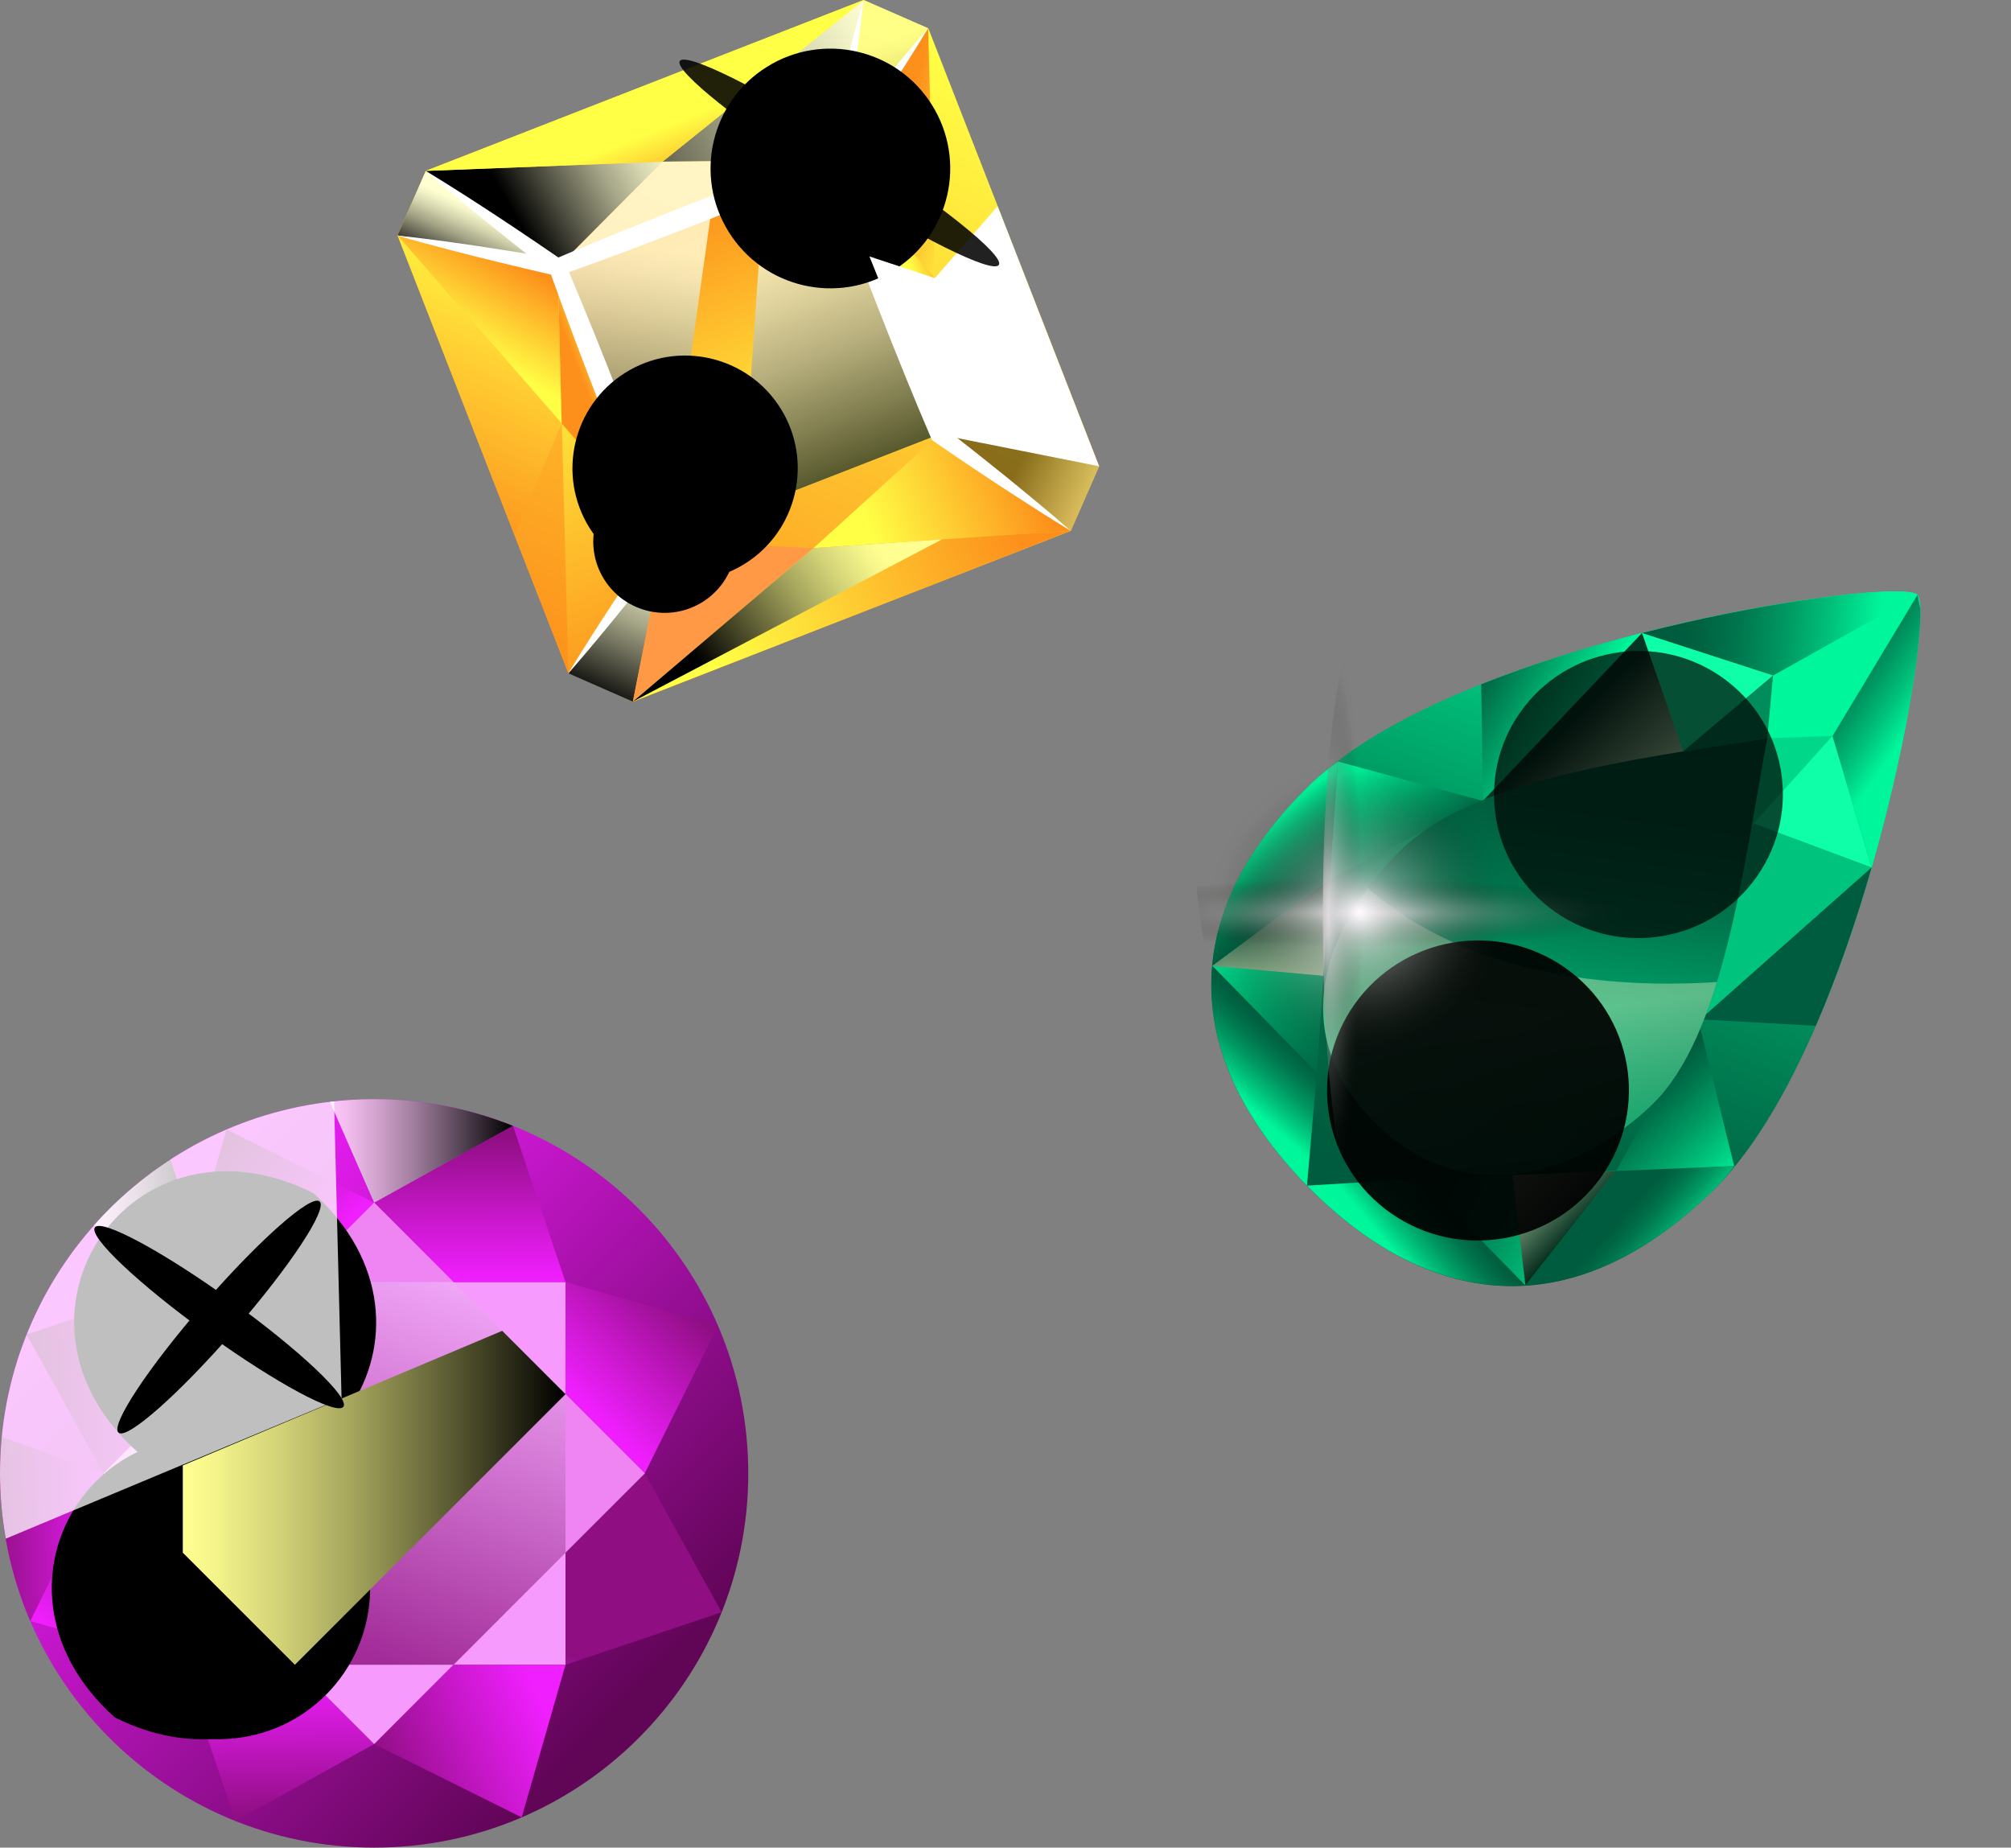
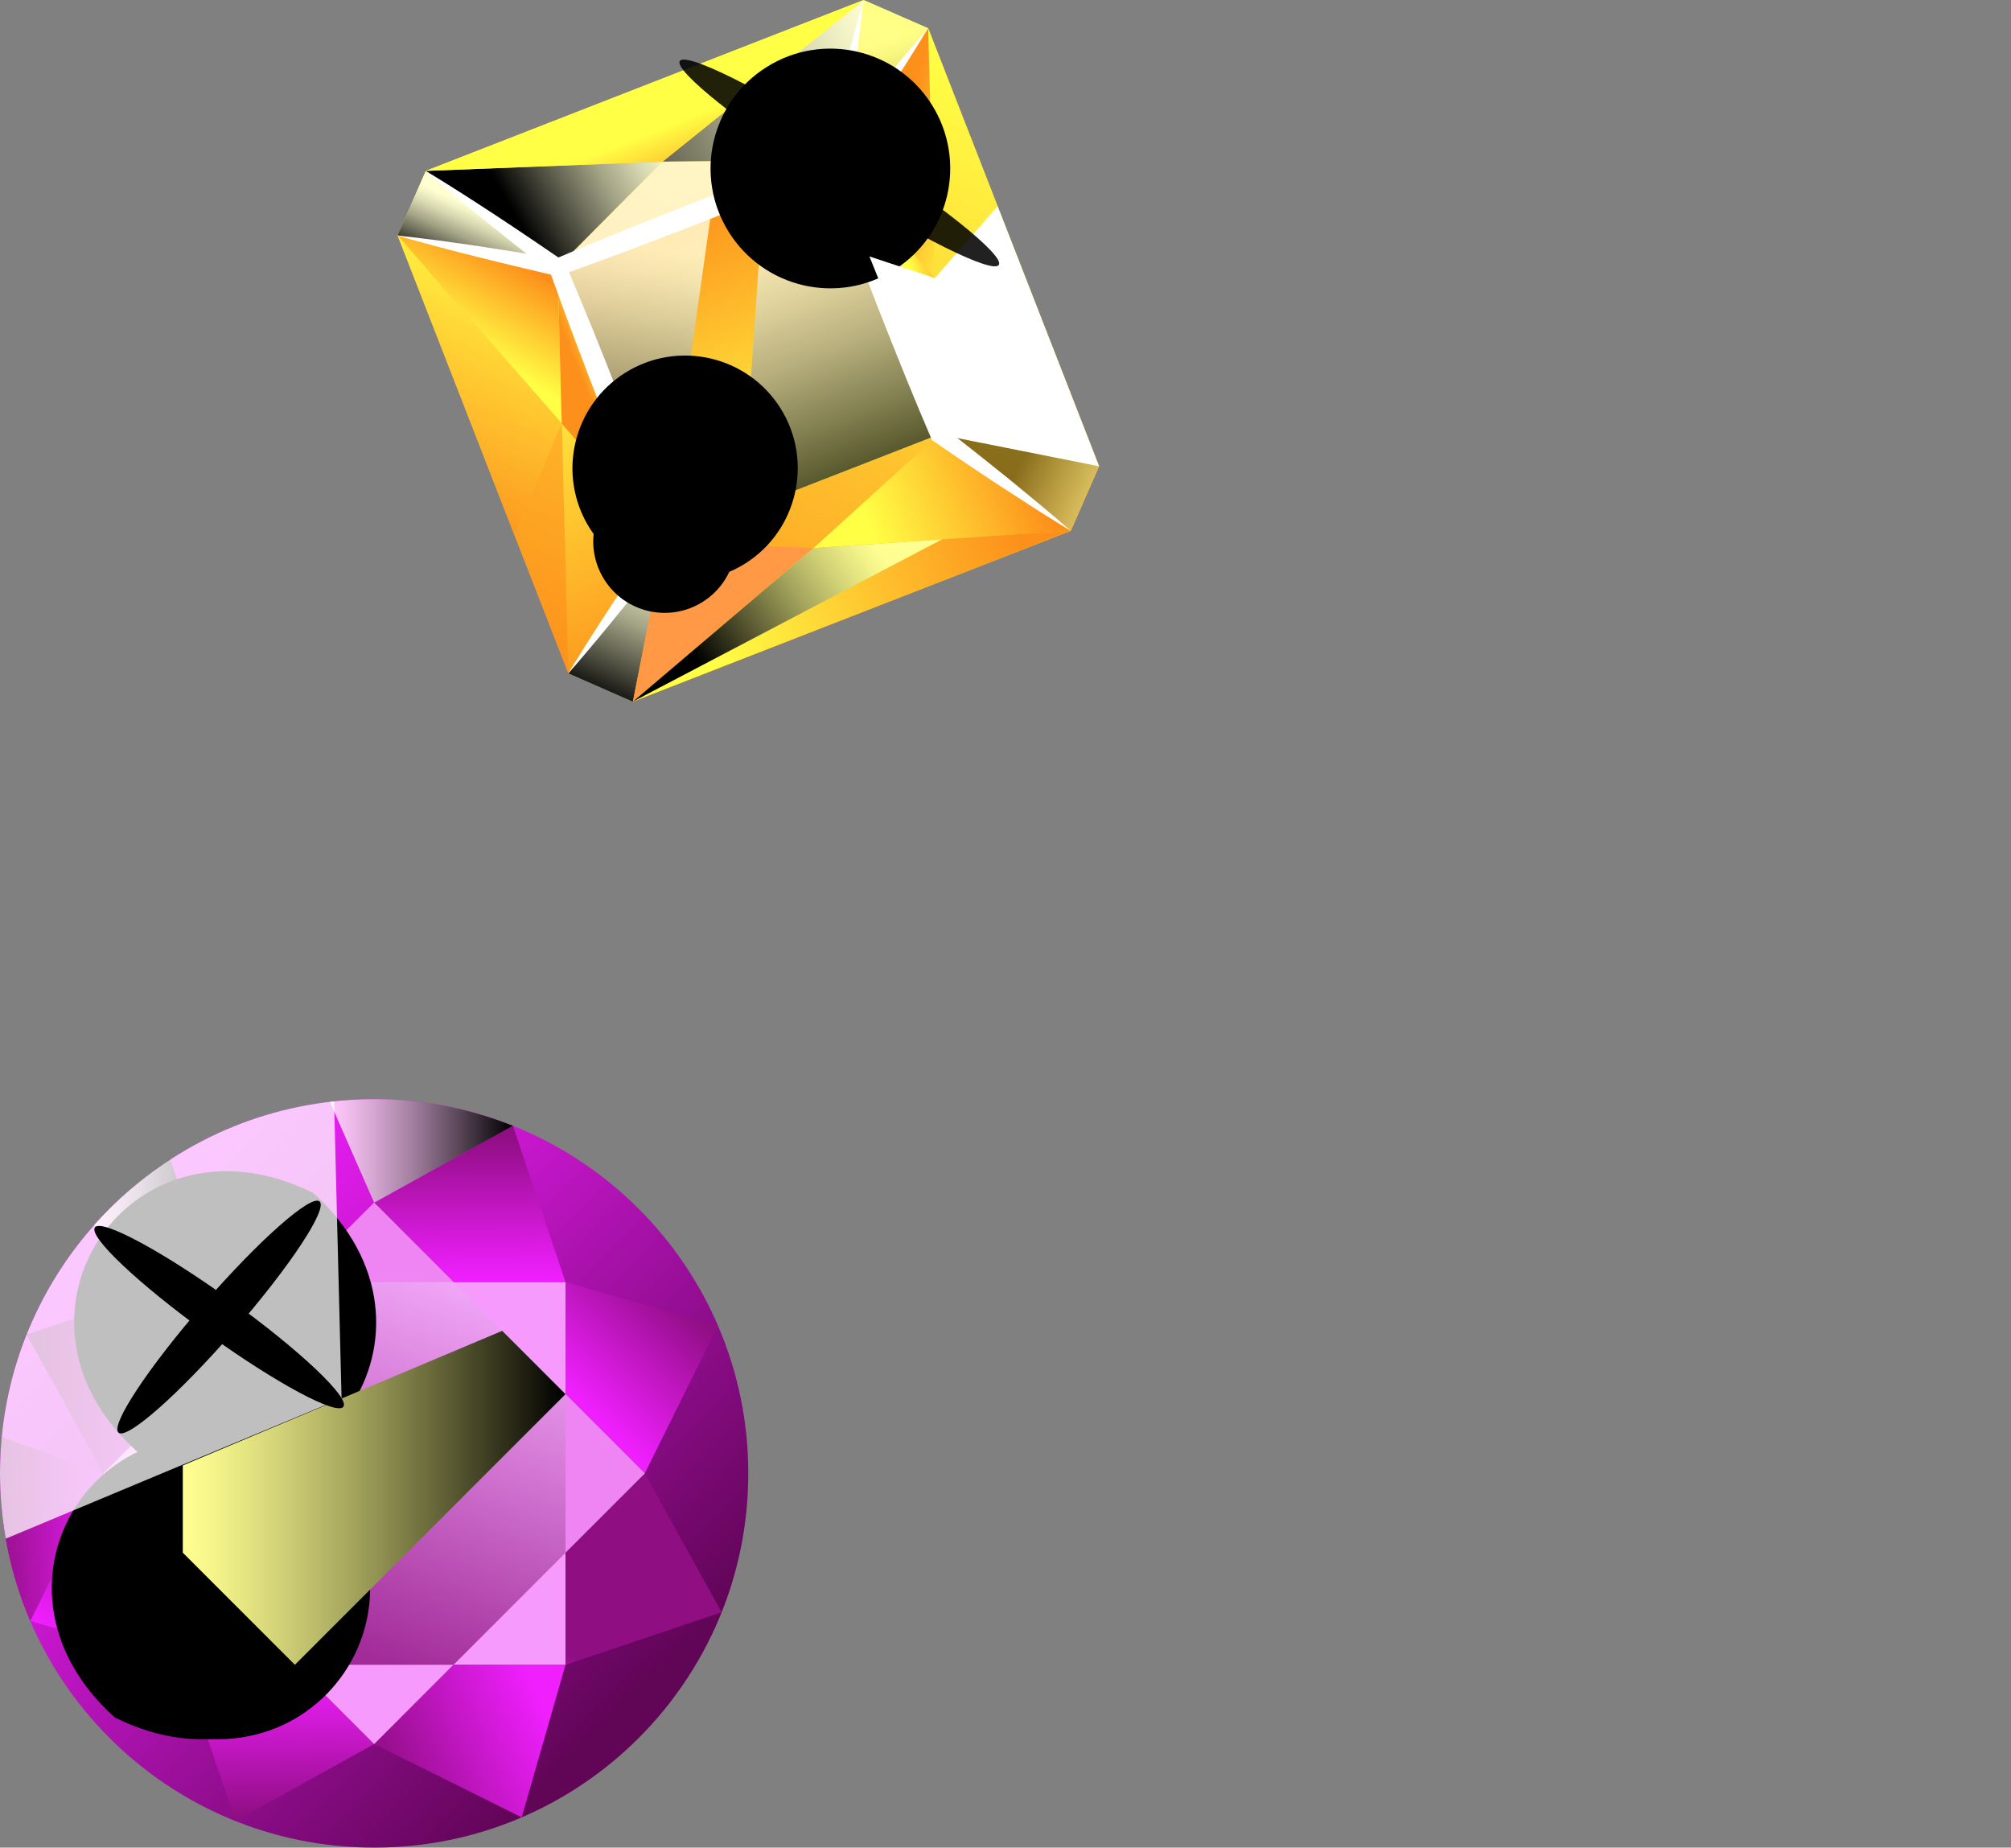
<svg xmlns="http://www.w3.org/2000/svg" width="86" height="79" viewBox="0 0 86 79" fill="none">
  <rect x="0" y="0" width="86" height="79" fill="#808080" stroke="none" />
  <g clip-path="url(#clip0_89_79937)">
    <path d="M27.065 30C27.065 30 24.249 28.641 24.301 28.79L17 10.065L18.21 7.301L36.935 0L39.699 1.21L47.007 19.935L45.796 22.699L27.071 30.006L27.065 30Z" fill="url(#paint0_linear_89_79937)" />
    <path style="mix-blend-mode:screen" d="M24.308 28.79L27.065 30L28.392 23.288L24.308 28.79Z" fill="url(#paint1_linear_89_79937)" />
    <path style="mix-blend-mode:screen" opacity="0.46" d="M36.935 0L35.809 6.757L39.693 1.21L36.935 0Z" fill="url(#paint2_linear_89_79937)" />
    <path style="mix-blend-mode:screen" d="M18.21 7.308L17 10.065L23.848 11.424L18.21 7.308Z" fill="url(#paint3_linear_89_79937)" />
-     <path d="M35.576 6.848L47 19.935L40.152 18.576L35.576 6.848Z" fill="url(#paint4_linear_89_79937)" />
    <path d="M35.576 6.848L39.693 1.21L40.152 18.576L35.576 6.848Z" fill="url(#paint5_linear_89_79937)" />
    <path d="M35.576 6.848L39.977 11.89L40.152 18.576L35.576 6.848Z" fill="url(#paint6_linear_89_79937)" />
    <path style="mix-blend-mode:screen" opacity="0.46" d="M47 19.935L45.79 22.692L40.359 18.569L47 19.935Z" fill="url(#paint7_linear_89_79937)" />
    <path style="mix-blend-mode:screen" d="M36.935 0L35.576 6.848L28.334 6.913L36.935 0Z" fill="url(#paint8_linear_89_79937)" />
    <path style="mix-blend-mode:screen" d="M18.21 7.308L28.333 6.913L23.848 11.424L18.21 7.308Z" fill="url(#paint9_linear_89_79937)" />
    <path d="M36.935 0L18.21 7.307L28.333 6.913L36.935 0Z" fill="url(#paint10_linear_89_79937)" />
    <g style="mix-blend-mode:soft-light" opacity="0.7">
      <path d="M28.334 6.912L35.576 6.848L23.848 11.424L28.334 6.912Z" fill="white" />
    </g>
    <path d="M35.575 6.851L23.847 11.426L28.422 23.154L40.15 18.579L35.575 6.851Z" fill="url(#paint11_linear_89_79937)" />
    <path style="mix-blend-mode:screen" opacity="0.8" d="M23.849 11.424L30.444 8.848L28.425 23.152L23.849 11.424Z" fill="url(#paint12_linear_89_79937)" />
    <path style="mix-blend-mode:screen" opacity="0.8" d="M32.677 7.98L35.577 6.848L40.153 18.576L31.719 21.864L32.677 7.98Z" fill="url(#paint13_linear_89_79937)" />
    <path d="M23.848 11.424L17 10.065L28.424 23.152L23.848 11.424Z" fill="url(#paint14_linear_89_79937)" />
    <path d="M23.848 11.424L24.307 28.79L28.424 23.152L23.848 11.424Z" fill="url(#paint15_linear_89_79937)" />
    <path d="M23.848 11.424L24.022 18.11L28.424 23.152L23.848 11.424Z" fill="url(#paint16_linear_89_79937)" />
    <path style="mix-blend-mode:multiply" opacity="0.64" d="M17 10.065L24.023 18.11L21.997 22.867L17 10.065Z" fill="url(#paint17_linear_89_79937)" />
    <path d="M45.79 22.693L40.152 18.576L34.787 23.437L45.79 22.693Z" fill="url(#paint18_linear_89_79937)" />
    <path d="M27.065 30L34.787 23.437L28.424 23.152L27.065 30Z" fill="url(#paint19_linear_89_79937)" />
    <path d="M45.79 22.692L27.065 30L34.787 23.437L45.79 22.692Z" fill="url(#paint20_linear_89_79937)" />
    <path style="mix-blend-mode:screen" d="M40.288 23.061L34.787 23.437L27.065 30L40.288 23.061Z" fill="url(#paint21_linear_89_79937)" />
    <path d="M28.838 23.223C28.372 21.903 28.107 21.223 27.686 20.065C27.227 18.874 25.88 15.288 24.334 11.637C25.207 11.327 26.068 11.003 26.935 10.686L29.874 9.56C31.764 8.809 33.24 8.233 35.356 7.333C36.566 10.718 38.495 15.663 39.855 18.816C40.761 19.443 41.699 20.078 42.832 20.822C43.809 21.456 44.786 22.091 45.783 22.693C44.91 21.922 44.003 21.184 43.104 20.447C42.23 19.741 41.35 19.042 40.456 18.356C39.298 15.081 37.291 9.948 35.984 6.887C37.816 4.22 39.052 2.272 39.686 1.21C38.159 2.945 36.45 5.139 36.152 5.521C36.23 5.042 36.689 2.291 36.929 0C36.599 1.12 36.314 2.252 36.023 3.379C35.757 4.44 35.505 5.502 35.259 6.57C31.68 7.845 26.735 9.793 23.88 11.01C21.253 9.204 19.272 7.948 18.204 7.307C19.893 8.796 22.133 10.544 22.515 10.848C22.036 10.77 19.285 10.311 16.994 10.071C18.185 10.421 20.444 11.023 23.563 11.741C24.754 15.094 26.689 20.032 28.003 23.12C26.165 25.793 24.935 27.741 24.301 28.796C25.155 27.825 26.728 25.948 28.832 23.23L28.838 23.223Z" fill="white" />
    <path style="mix-blend-mode:screen" d="M38.23 11.547C35.835 13.049 32.67 12.324 31.168 9.923C29.667 7.528 30.392 4.363 32.793 2.861C35.188 1.36 38.353 2.084 39.854 4.486C41.356 6.881 40.631 10.046 38.23 11.547Z" fill="url(#paint22_radial_89_79937)" />
    <path style="mix-blend-mode:screen" d="M30.042 25.741C28.612 26.634 26.728 26.201 25.835 24.77C24.942 23.34 25.375 21.456 26.806 20.563C28.236 19.67 30.12 20.104 31.013 21.534C31.906 22.964 31.473 24.848 30.042 25.741Z" fill="url(#paint23_radial_89_79937)" />
    <path style="mix-blend-mode:screen" d="M31.854 24.104C29.596 25.515 26.625 24.829 25.214 22.577C23.803 20.324 24.489 17.347 26.741 15.936C29 14.525 31.971 15.211 33.382 17.463C34.793 19.716 34.107 22.693 31.854 24.104Z" fill="url(#paint24_radial_89_79937)" />
    <g style="mix-blend-mode:soft-light">
      <path d="M37.181 10.965L39.977 11.89L42.663 8.822L47 19.936L40.256 18.596L37.181 10.965Z" fill="white" />
    </g>
    <path style="mix-blend-mode:screen" opacity="0.87" fill-rule="evenodd" clip-rule="evenodd" d="M42.715 11.327C42.456 11.729 39.194 10.104 35.427 7.696C31.66 5.288 28.812 3.01 29.071 2.609C29.33 2.207 32.592 3.832 36.359 6.24C40.126 8.648 42.974 10.926 42.715 11.327Z" fill="url(#paint25_radial_89_79937)" />
  </g>
  <g clip-path="url(#clip1_89_79937)">
    <path d="M73.187 50.962C66.784 57.166 60.616 55.514 55.892 50.696C51.167 45.872 49.677 39.701 56.081 33.503C62.49 27.298 81.203 24.609 82.005 25.427C82.801 26.239 79.603 44.762 73.194 50.967L73.187 50.962Z" fill="url(#paint26_linear_89_79937)" />
    <path d="M67.529 33.527L82.005 25.427L73.471 39.593L67.529 33.527Z" fill="#00F69B" />
    <path d="M51.838 41.304L56.313 45.87L56.878 37.572L51.838 41.304Z" fill="url(#paint27_linear_89_79937)" />
    <path style="mix-blend-mode:color-dodge" opacity="0.79" d="M51.843 41.298L56.593 41.722L56.878 37.573L51.843 41.298Z" fill="url(#paint28_linear_89_79937)" />
    <path d="M56.877 37.572L57.22 32.561C56.8 32.854 56.418 33.172 56.08 33.497C53.353 36.135 52.071 38.769 51.842 41.291L56.877 37.572Z" fill="url(#paint29_linear_89_79937)" />
    <path d="M51.843 41.297C51.536 44.708 53.174 47.923 55.892 50.697L56.314 45.876L51.85 41.302L51.843 41.297Z" fill="url(#paint30_linear_89_79937)" />
    <path d="M57.22 32.562L63.416 34.246L56.877 37.573L57.22 32.562Z" fill="url(#paint31_linear_89_79937)" />
    <path d="M65.23 54.972L60.754 50.405L69.115 50.066L65.23 54.972Z" fill="url(#paint32_linear_89_79937)" />
    <path style="mix-blend-mode:color-dodge" opacity="0.79" d="M65.234 54.965L69.114 50.066L64.685 50.246L65.234 54.965Z" fill="url(#paint33_linear_89_79937)" />
    <path d="M69.115 50.067L74.168 49.863C73.859 50.273 73.532 50.643 73.194 50.967C70.461 53.605 67.781 54.808 65.235 54.965L69.114 50.061L69.115 50.067Z" fill="url(#paint34_linear_89_79937)" />
    <path d="M65.235 54.965C61.795 55.177 58.604 53.464 55.892 50.695L60.755 50.405L65.235 54.965Z" fill="url(#paint35_linear_89_79937)" />
-     <path d="M74.161 49.858L72.636 43.656L69.115 50.067L74.161 49.858Z" fill="url(#paint36_linear_89_79937)" />
+     <path d="M74.161 49.858L72.636 43.656L69.115 50.067L74.161 49.858" fill="url(#paint36_linear_89_79937)" />
    <path d="M78.362 31.468L80.041 37.087L72.637 43.657L73.161 37.245L78.362 31.468Z" fill="#0FFFA9" />
    <path d="M80.036 37.093L72.637 43.657L73.118 37.766L74.995 35.207L80.041 37.087L80.036 37.093Z" fill="#00C37D" />
    <path d="M82.005 25.427L82.124 26.046C82.17 27.677 81.451 32.199 80.048 37.092L78.369 31.474L82.005 25.427Z" fill="url(#paint37_linear_89_79937)" />
    <path d="M72.711 43.587L80.041 37.087C79.39 39.351 78.588 41.695 77.649 43.862L72.711 43.587Z" fill="url(#paint38_linear_89_79937)" />
    <path d="M75.824 28.878L70.219 27.061L63.416 34.245L69.882 33.893L75.824 28.878Z" fill="#0FFFA9" />
    <path d="M82.005 25.426L81.391 25.295C79.756 25.212 75.183 25.796 70.226 27.066L75.83 28.883L82.005 25.426Z" fill="url(#paint39_linear_89_79937)" />
    <path d="M63.416 34.244L70.219 27.061C67.922 27.648 65.549 28.382 63.344 29.259L63.417 34.25L63.416 34.244Z" fill="url(#paint40_linear_89_79937)" />
    <path style="mix-blend-mode:color-dodge" opacity="0.79" d="M70.22 27.067L63.416 34.245L69.355 33.923L71.979 32.129L70.219 27.061L70.22 27.067Z" fill="url(#paint41_linear_89_79937)" />
    <path d="M75.576 31.569L78.362 31.468L74.922 35.288L75.576 31.569Z" fill="#00D788" />
    <path d="M75.576 31.569L75.824 28.878L71.979 32.129L75.576 31.569Z" fill="#008C5B" />
    <path d="M58.705 47.898C54.81 43.924 56.895 39.26 59.986 36.271C62.993 33.364 69.686 32.478 75.576 31.569C74.507 37.395 73.667 44.307 70.666 47.213C67.581 50.201 62.599 51.872 58.705 47.898Z" fill="url(#paint42_linear_89_79937)" />
    <path style="mix-blend-mode:color-dodge" opacity="0.36" d="M58.705 47.898C62.599 51.872 67.575 50.202 70.666 47.212C71.892 46.028 72.758 44.161 73.422 41.99C68.912 42.281 62.867 41.763 58.49 37.978C56.359 40.868 55.494 44.615 58.705 47.898Z" fill="url(#paint43_linear_89_79937)" />
    <path style="mix-blend-mode:screen" opacity="0.69" d="M75.123 37.491C73.161 40.27 69.312 40.946 66.52 39.001C63.727 37.056 63.053 33.231 65.015 30.453C66.976 27.674 70.825 26.998 73.618 28.943C76.41 30.888 77.084 34.712 75.123 37.491Z" fill="url(#paint44_radial_89_79937)" />
    <path style="mix-blend-mode:screen" opacity="0.92" d="M68.49 50.304C66.438 53.208 62.413 53.914 59.496 51.885C56.579 49.85 55.875 45.851 57.921 42.949C59.974 40.045 63.998 39.339 66.915 41.368C69.833 43.403 70.536 47.402 68.49 50.304Z" fill="url(#paint45_radial_89_79937)" />
    <path style="mix-blend-mode:screen" d="M70.291 39.152C70.291 40.018 64.852 40.729 58.145 40.729C51.439 40.729 45.999 40.028 45.999 39.152C45.999 38.276 51.439 37.575 58.145 37.575C64.852 37.575 70.291 38.276 70.291 39.152Z" fill="url(#paint46_radial_89_79937)" />
    <path style="mix-blend-mode:screen" d="M58.145 27C59.011 27 59.722 32.442 59.722 39.152C59.722 45.861 59.021 51.303 58.145 51.303C57.27 51.303 56.569 45.861 56.569 39.152C56.569 32.442 57.27 27 58.145 27Z" fill="url(#paint47_radial_89_79937)" />
    <path style="mix-blend-mode:screen" d="M64.615 39.008C64.615 42.584 61.72 45.48 58.145 45.48C54.571 45.48 51.676 42.584 51.676 39.008C51.676 35.431 54.571 32.535 58.145 32.535C61.72 32.535 64.615 35.431 64.615 39.008Z" fill="url(#paint48_radial_89_79937)" />
  </g>
  <g clip-path="url(#clip2_89_79937)">
    <path d="M16 79C24.837 79 32 71.837 32 63C32 54.163 24.837 47 16 47C7.163 47 0 54.163 0 63C0 71.837 7.163 79 16 79Z" fill="url(#paint49_linear_89_79937)" />
    <path d="M24.187 54.817H7.817V71.187H24.187V54.817Z" fill="#F79AFD" />
    <path d="M16.004 51.425L4.429 63L16.004 74.575L27.579 63L16.004 51.425Z" fill="url(#paint50_linear_89_79937)" />
-     <path d="M7.817 54.817L9.686 48.294L16 51.424L12.611 54.817H7.817Z" fill="url(#paint51_linear_89_79937)" />
    <path d="M4.424 63L1.138 57.064L7.817 54.817V59.611L4.424 63Z" fill="url(#paint52_linear_89_79937)" />
    <path d="M7.817 71.183L1.294 69.31L4.424 63L7.817 66.389V71.183Z" fill="url(#paint53_linear_89_79937)" />
    <path d="M16 74.572L10.064 77.862L7.817 71.183H12.611L16 74.572Z" fill="url(#paint54_linear_89_79937)" />
    <path d="M24.183 71.183L22.31 77.706L16 74.572L19.389 71.183H24.183Z" fill="url(#paint55_linear_89_79937)" />
    <path d="M27.572 63L30.862 68.936L24.183 71.183V66.389L27.572 63Z" fill="url(#paint56_linear_89_79937)" />
    <path d="M24.183 54.817L30.706 56.686L27.572 63L24.183 59.611V54.817Z" fill="url(#paint57_linear_89_79937)" />
    <path d="M16 51.424L21.936 48.138L24.183 54.817H19.389L16 51.424Z" fill="url(#paint58_linear_89_79937)" />
    <path d="M12.611 54.817L16 51.424L19.389 54.817H12.611Z" fill="#EE85F2" />
    <path d="M24.183 59.61V66.388L27.572 62.999L24.183 59.61Z" fill="#EE85F2" />
    <path d="M7.817 59.61V66.388L4.424 62.999L7.817 59.61Z" fill="#F79AFD" />
    <path d="M12.611 71.183L16 74.572L19.389 71.183H12.611Z" fill="#F79AFD" />
    <path style="mix-blend-mode:screen" d="M16 51.424L21.932 48.138C20.096 47.407 18.095 46.996 16 46.996C15.359 46.996 14.727 47.037 14.106 47.111L16 51.42V51.424Z" fill="url(#paint59_linear_89_79937)" />
    <path style="mix-blend-mode:screen" d="M4.03 52.386L7.813 54.813L8.376 52.854L7.283 49.58C6.076 50.365 4.979 51.309 4.026 52.382L4.03 52.386Z" fill="url(#paint60_linear_89_79937)" />
    <path style="mix-blend-mode:multiply" opacity="0.78" d="M1.294 69.31L4.424 62.996L0.078 61.443C0.029 61.957 0 62.474 0 63C0 65.243 0.464 67.375 1.294 69.314V69.31Z" fill="url(#paint61_linear_89_79937)" />
    <path style="mix-blend-mode:screen" d="M13.396 51.013C19.853 56.822 13.634 65.949 5.862 62.067C-0.595 56.255 5.624 47.127 13.396 51.013Z" fill="url(#paint62_radial_89_79937)" />
    <path style="mix-blend-mode:screen" d="M13.137 62.379C19.595 68.188 13.375 77.315 5.603 73.433C-0.854 67.625 5.365 58.493 13.137 62.379Z" fill="url(#paint63_radial_89_79937)" />
    <path style="mix-blend-mode:screen" d="M12.439 62.379C18.896 68.188 12.677 77.315 4.905 73.433C-1.553 67.625 4.667 58.493 12.439 62.379Z" fill="url(#paint64_radial_89_79937)" />
    <path style="mix-blend-mode:screen" d="M7.817 62.659V66.389L12.611 71.183L24.183 59.611L21.476 56.904L7.817 62.659Z" fill="url(#paint65_linear_89_79937)" />
    <g style="mix-blend-mode:soft-light" opacity="0.75">
      <path d="M14.287 47.091C6.256 47.945 0 54.744 0 63C0 63.953 0.086 64.882 0.246 65.79L14.607 59.788L14.287 47.091Z" fill="white" />
    </g>
    <path style="mix-blend-mode:screen" fill-rule="evenodd" clip-rule="evenodd" d="M4.054 52.484C4.334 52.094 6.942 53.495 9.879 55.61C12.812 57.726 14.965 59.759 14.685 60.149C14.406 60.54 11.798 59.139 8.865 57.023C5.932 54.908 3.779 52.874 4.059 52.484H4.054Z" fill="url(#paint66_radial_89_79937)" />
    <path style="mix-blend-mode:screen" fill-rule="evenodd" clip-rule="evenodd" d="M5.069 61.258C4.708 60.942 6.339 58.473 8.713 55.745C11.087 53.014 13.305 51.058 13.667 51.371C14.028 51.687 12.398 54.156 10.023 56.883C7.649 59.615 5.431 61.57 5.069 61.258Z" fill="url(#paint67_radial_89_79937)" />
  </g>
  <defs>
    <linearGradient id="paint0_linear_89_79937" x1="40.164" y1="2.118" x2="27.317" y2="30.832" gradientUnits="userSpaceOnUse">
      <stop stop-color="#FFFF45" />
      <stop offset="0.99" stop-color="#FD901B" />
    </linearGradient>
    <linearGradient id="paint1_linear_89_79937" x1="30.174" y1="24.729" x2="27.442" y2="30.832" gradientUnits="userSpaceOnUse">
      <stop stop-color="#FFFFD2" />
      <stop offset="0.09" stop-color="#F3F3C8" />
      <stop offset="0.24" stop-color="#D5D5AF" />
      <stop offset="0.45" stop-color="#A3A386" />
      <stop offset="0.69" stop-color="#5E5E4E" />
      <stop offset="0.97" stop-color="#080807" />
      <stop offset="1" />
    </linearGradient>
    <linearGradient id="paint2_linear_89_79937" x1="38.055" y1="1.663" x2="40.197" y2="7.15" gradientUnits="userSpaceOnUse">
      <stop stop-color="#FFFFD2" />
      <stop offset="0.09" stop-color="#F3F3C8" />
      <stop offset="0.24" stop-color="#D5D5AF" />
      <stop offset="0.45" stop-color="#A3A386" />
      <stop offset="0.69" stop-color="#5E5E4E" />
      <stop offset="0.97" stop-color="#080807" />
      <stop offset="1" />
    </linearGradient>
    <linearGradient id="paint3_linear_89_79937" x1="23.09" y1="10.123" x2="21.858" y2="12.876" gradientUnits="userSpaceOnUse">
      <stop stop-color="#FFFFD2" />
      <stop offset="0.09" stop-color="#F3F3C8" />
      <stop offset="0.24" stop-color="#D5D5AF" />
      <stop offset="0.45" stop-color="#A3A386" />
      <stop offset="0.69" stop-color="#5E5E4E" />
      <stop offset="0.97" stop-color="#080807" />
      <stop offset="1" />
    </linearGradient>
    <linearGradient id="paint4_linear_89_79937" x1="40.082" y1="7.194" x2="46.024" y2="22.419" gradientUnits="userSpaceOnUse">
      <stop stop-color="#FFFF45" />
      <stop offset="0.99" stop-color="#FD901B" />
    </linearGradient>
    <linearGradient id="paint5_linear_89_79937" x1="37.212" y1="9.933" x2="41.252" y2="11.171" gradientUnits="userSpaceOnUse">
      <stop stop-color="#FD901B" />
      <stop offset="1" stop-color="#FFFF45" />
    </linearGradient>
    <linearGradient id="paint6_linear_89_79937" x1="39.921" y1="14.011" x2="41.411" y2="13.429" gradientUnits="userSpaceOnUse">
      <stop stop-color="#FFFF45" />
      <stop offset="0.99" stop-color="#FD901B" />
    </linearGradient>
    <linearGradient id="paint7_linear_89_79937" x1="48.211" y1="22.753" x2="43.347" y2="20.33" gradientUnits="userSpaceOnUse">
      <stop stop-color="#FFFFD2" />
      <stop offset="0.09" stop-color="#F3F3C8" />
      <stop offset="0.24" stop-color="#D5D5AF" />
      <stop offset="0.45" stop-color="#A3A386" />
      <stop offset="0.69" stop-color="#5E5E4E" />
      <stop offset="0.97" stop-color="#080807" />
      <stop offset="1" />
    </linearGradient>
    <linearGradient id="paint8_linear_89_79937" x1="39.205" y1="4.271" x2="24.326" y2="11.384" gradientUnits="userSpaceOnUse">
      <stop stop-color="#FFFFD2" />
      <stop offset="0.09" stop-color="#F3F3C8" />
      <stop offset="0.24" stop-color="#D5D5AF" />
      <stop offset="0.45" stop-color="#A3A386" />
      <stop offset="0.69" stop-color="#5E5E4E" />
      <stop offset="0.97" stop-color="#080807" />
      <stop offset="1" />
    </linearGradient>
    <linearGradient id="paint9_linear_89_79937" x1="29.297" y1="7.083" x2="22.878" y2="10.735" gradientUnits="userSpaceOnUse">
      <stop stop-color="#FFFFD2" />
      <stop offset="0.09" stop-color="#F3F3C8" />
      <stop offset="0.24" stop-color="#D5D5AF" />
      <stop offset="0.45" stop-color="#A3A386" />
      <stop offset="0.69" stop-color="#5E5E4E" />
      <stop offset="0.97" stop-color="#080807" />
      <stop offset="1" />
    </linearGradient>
    <linearGradient id="paint10_linear_89_79937" x1="29.336" y1="5.066" x2="30.541" y2="8.153" gradientUnits="userSpaceOnUse">
      <stop stop-color="#FFFF45" />
      <stop offset="0.99" stop-color="#FD901B" />
    </linearGradient>
    <linearGradient id="paint11_linear_89_79937" x1="29.5" y1="8.748" x2="34.094" y2="20.525" gradientUnits="userSpaceOnUse">
      <stop stop-color="#FD901B" />
      <stop offset="1" stop-color="#FFFF45" />
    </linearGradient>
    <linearGradient id="paint12_linear_89_79937" x1="29.004" y1="10.782" x2="27.58" y2="22.336" gradientUnits="userSpaceOnUse">
      <stop stop-color="#FFFFDC" />
      <stop offset="0.09" stop-color="#F3F3D2" />
      <stop offset="0.24" stop-color="#D5D5B7" />
      <stop offset="0.45" stop-color="#A3A38D" />
      <stop offset="0.69" stop-color="#5E5E51" />
      <stop offset="0.97" stop-color="#080807" />
      <stop offset="1" />
    </linearGradient>
    <linearGradient id="paint13_linear_89_79937" x1="33.125" y1="9.91" x2="37.702" y2="21.637" gradientUnits="userSpaceOnUse">
      <stop stop-color="#FFFFDC" />
      <stop offset="0.09" stop-color="#F3F3D2" />
      <stop offset="0.24" stop-color="#D5D5B7" />
      <stop offset="0.45" stop-color="#A3A38D" />
      <stop offset="0.69" stop-color="#5E5E51" />
      <stop offset="0.97" stop-color="#080807" />
      <stop offset="1" />
    </linearGradient>
    <linearGradient id="paint14_linear_89_79937" x1="26.821" y1="13.945" x2="24.689" y2="17.598" gradientUnits="userSpaceOnUse">
      <stop stop-color="#FD901B" />
      <stop offset="1" stop-color="#FFFF45" />
    </linearGradient>
    <linearGradient id="paint15_linear_89_79937" x1="22.853" y1="13.875" x2="28.798" y2="29.105" gradientUnits="userSpaceOnUse">
      <stop stop-color="#FFFF45" />
      <stop offset="0.99" stop-color="#FD901B" />
    </linearGradient>
    <linearGradient id="paint16_linear_89_79937" x1="27.591" y1="18.786" x2="26.102" y2="19.367" gradientUnits="userSpaceOnUse">
      <stop stop-color="#FFFF45" />
      <stop offset="0.99" stop-color="#FD901B" />
    </linearGradient>
    <linearGradient id="paint17_linear_89_79937" x1="23.22" y1="13.498" x2="19.284" y2="22.301" gradientUnits="userSpaceOnUse">
      <stop stop-color="#FFFF45" />
      <stop offset="0.99" stop-color="#FD901B" />
    </linearGradient>
    <linearGradient id="paint18_linear_89_79937" x1="37.995" y1="24.688" x2="44.905" y2="21.991" gradientUnits="userSpaceOnUse">
      <stop stop-color="#FFFF45" />
      <stop offset="0.99" stop-color="#FD901B" />
    </linearGradient>
    <linearGradient id="paint19_linear_89_79937" x1="27.018" y1="13.722" x2="25.688" y2="10.315" gradientUnits="userSpaceOnUse">
      <stop stop-color="#FF9945" />
      <stop offset="0.99" stop-color="#FD901B" />
    </linearGradient>
    <linearGradient id="paint20_linear_89_79937" x1="30.768" y1="28.884" x2="43.972" y2="23.731" gradientUnits="userSpaceOnUse">
      <stop stop-color="#FFFF45" />
      <stop offset="0.99" stop-color="#FD901B" />
    </linearGradient>
    <linearGradient id="paint21_linear_89_79937" x1="38.746" y1="25.044" x2="31.219" y2="30.254" gradientUnits="userSpaceOnUse">
      <stop stop-color="#FFFF91" />
      <stop offset="0.09" stop-color="#F3F38A" />
      <stop offset="0.24" stop-color="#D5D579" />
      <stop offset="0.45" stop-color="#A3A35C" />
      <stop offset="0.69" stop-color="#5E5E35" />
      <stop offset="0.97" stop-color="#080804" />
      <stop offset="1" />
    </linearGradient>
    <radialGradient id="paint22_radial_89_79937" cx="0" cy="0" r="1" gradientUnits="userSpaceOnUse" gradientTransform="translate(-82.794 139.167) rotate(57.95) scale(5.159)">
      <stop offset="0.01" stop-color="white" />
      <stop offset="0.14" stop-color="#D8D8D8" />
      <stop offset="0.46" stop-color="#7C7C7C" />
      <stop offset="0.72" stop-color="#393939" />
      <stop offset="0.9" stop-color="#0F0F0F" />
      <stop offset="1" />
    </radialGradient>
    <radialGradient id="paint23_radial_89_79937" cx="0" cy="0" r="1" gradientUnits="userSpaceOnUse" gradientTransform="translate(-89.927 155.216) rotate(57.95) scale(3.074)">
      <stop offset="0.01" stop-color="white" />
      <stop offset="0.14" stop-color="#D8D8D8" />
      <stop offset="0.46" stop-color="#7C7C7C" />
      <stop offset="0.72" stop-color="#393939" />
      <stop offset="0.9" stop-color="#0F0F0F" />
      <stop offset="1" />
    </radialGradient>
    <radialGradient id="paint24_radial_89_79937" cx="0" cy="0" r="1" gradientUnits="userSpaceOnUse" gradientTransform="translate(-89.046 152.062) rotate(57.95) scale(4.848)">
      <stop offset="0.01" stop-color="#FFFFA6" />
      <stop offset="0.14" stop-color="#D8D88C" />
      <stop offset="0.46" stop-color="#7C7C51" />
      <stop offset="0.72" stop-color="#393925" />
      <stop offset="0.9" stop-color="#0F0F0A" />
      <stop offset="1" />
    </radialGradient>
    <radialGradient id="paint25_radial_89_79937" cx="0" cy="0" r="1" gradientUnits="userSpaceOnUse" gradientTransform="translate(-207.027 378.021) rotate(32.58) scale(8.093 0.881)">
      <stop stop-color="#F6FF9E" />
      <stop offset="1" />
    </radialGradient>
    <linearGradient id="paint26_linear_89_79937" x1="72.39" y1="24.7" x2="61.817" y2="51.52" gradientUnits="userSpaceOnUse">
      <stop stop-color="#00F69B" />
      <stop offset="0.22" stop-color="#00C67E" />
      <stop offset="0.47" stop-color="#009862" />
      <stop offset="0.69" stop-color="#00774E" />
      <stop offset="0.88" stop-color="#006342" />
      <stop offset="1" stop-color="#005C3E" />
    </linearGradient>
    <linearGradient id="paint27_linear_89_79937" x1="58.328" y1="46.614" x2="54.418" y2="38.417" gradientUnits="userSpaceOnUse">
      <stop stop-color="#005C3E" />
      <stop offset="0.12" stop-color="#006342" />
      <stop offset="0.31" stop-color="#00774E" />
      <stop offset="0.53" stop-color="#009862" />
      <stop offset="0.78" stop-color="#00C67E" />
      <stop offset="1" stop-color="#00F69B" />
    </linearGradient>
    <linearGradient id="paint28_linear_89_79937" x1="54.575" y1="38.151" x2="55.831" y2="42.86" gradientUnits="userSpaceOnUse">
      <stop />
      <stop offset="0.21" stop-color="#3A3A30" />
      <stop offset="0.6" stop-color="#A3A386" />
      <stop offset="0.87" stop-color="#E5E5BC" />
      <stop offset="1" stop-color="#FFFFD2" />
    </linearGradient>
    <linearGradient id="paint29_linear_89_79937" x1="55.87" y1="38.004" x2="53.856" y2="35.551" gradientUnits="userSpaceOnUse">
      <stop stop-color="#005C3E" />
      <stop offset="0.12" stop-color="#006342" />
      <stop offset="0.31" stop-color="#00774E" />
      <stop offset="0.53" stop-color="#009862" />
      <stop offset="0.78" stop-color="#00C67E" />
      <stop offset="1" stop-color="#00F69B" />
    </linearGradient>
    <linearGradient id="paint30_linear_89_79937" x1="55.668" y1="44.851" x2="53.472" y2="47.366" gradientUnits="userSpaceOnUse">
      <stop stop-color="#005C3E" />
      <stop offset="0.12" stop-color="#006342" />
      <stop offset="0.31" stop-color="#00774E" />
      <stop offset="0.53" stop-color="#009862" />
      <stop offset="0.78" stop-color="#00C67E" />
      <stop offset="1" stop-color="#00F69B" />
    </linearGradient>
    <linearGradient id="paint31_linear_89_79937" x1="57.65" y1="32.938" x2="61.489" y2="36.906" gradientUnits="userSpaceOnUse">
      <stop stop-color="#00F69B" />
      <stop offset="0.03" stop-color="#00F097" />
      <stop offset="0.5" stop-color="#00A167" />
      <stop offset="0.84" stop-color="#006F49" />
      <stop offset="1" stop-color="#005C3E" />
    </linearGradient>
    <linearGradient id="paint32_linear_89_79937" x1="60.869" y1="49.188" x2="68.965" y2="53.367" gradientUnits="userSpaceOnUse">
      <stop stop-color="#005C3E" />
      <stop offset="0.12" stop-color="#006342" />
      <stop offset="0.31" stop-color="#00774E" />
      <stop offset="0.53" stop-color="#009862" />
      <stop offset="0.78" stop-color="#00C67E" />
      <stop offset="1" stop-color="#00F69B" />
    </linearGradient>
    <linearGradient id="paint33_linear_89_79937" x1="64.254" y1="49.424" x2="67.578" y2="52.563" gradientUnits="userSpaceOnUse">
      <stop stop-color="#FFFFD2" />
      <stop offset="0.09" stop-color="#F3F3C8" />
      <stop offset="0.24" stop-color="#D5D5AF" />
      <stop offset="0.45" stop-color="#A3A386" />
      <stop offset="0.69" stop-color="#5E5E4E" />
      <stop offset="0.97" stop-color="#080807" />
      <stop offset="1" />
    </linearGradient>
    <linearGradient id="paint34_linear_89_79937" x1="69.463" y1="51.853" x2="71.85" y2="53.948" gradientUnits="userSpaceOnUse">
      <stop stop-color="#005C3E" />
      <stop offset="0.12" stop-color="#006342" />
      <stop offset="0.31" stop-color="#00774E" />
      <stop offset="0.53" stop-color="#009862" />
      <stop offset="0.78" stop-color="#00C67E" />
      <stop offset="1" stop-color="#00F69B" />
    </linearGradient>
    <linearGradient id="paint35_linear_89_79937" x1="62.567" y1="51.875" x2="60.005" y2="54.02" gradientUnits="userSpaceOnUse">
      <stop stop-color="#005C3E" />
      <stop offset="0.12" stop-color="#006342" />
      <stop offset="0.31" stop-color="#00774E" />
      <stop offset="0.53" stop-color="#009862" />
      <stop offset="0.78" stop-color="#00C67E" />
      <stop offset="1" stop-color="#00F69B" />
    </linearGradient>
    <linearGradient id="paint36_linear_89_79937" x1="74.607" y1="50.221" x2="70.767" y2="46.253" gradientUnits="userSpaceOnUse">
      <stop stop-color="#00F69B" />
      <stop offset="0.03" stop-color="#00F097" />
      <stop offset="0.5" stop-color="#00A167" />
      <stop offset="0.84" stop-color="#006F49" />
      <stop offset="1" stop-color="#005C3E" />
    </linearGradient>
    <linearGradient id="paint37_linear_89_79937" x1="81.521" y1="31.363" x2="77.383" y2="28.503" gradientUnits="userSpaceOnUse">
      <stop stop-color="#00F69B" />
      <stop offset="0.22" stop-color="#00C67E" />
      <stop offset="0.47" stop-color="#009862" />
      <stop offset="0.69" stop-color="#00774E" />
      <stop offset="0.88" stop-color="#006342" />
      <stop offset="1" stop-color="#005C3E" />
    </linearGradient>
    <linearGradient id="paint38_linear_89_79937" x1="63.252" y1="28.951" x2="67.38" y2="32.471" gradientUnits="userSpaceOnUse">
      <stop stop-color="#00F69B" />
      <stop offset="0.03" stop-color="#00F097" />
      <stop offset="0.5" stop-color="#00A167" />
      <stop offset="0.84" stop-color="#006F49" />
      <stop offset="1" stop-color="#005C3E" />
    </linearGradient>
    <linearGradient id="paint39_linear_89_79937" x1="80.338" y1="27.39" x2="71.804" y2="26.598" gradientUnits="userSpaceOnUse">
      <stop stop-color="#00F69B" />
      <stop offset="0.22" stop-color="#00C67E" />
      <stop offset="0.47" stop-color="#009862" />
      <stop offset="0.69" stop-color="#00774E" />
      <stop offset="0.88" stop-color="#006342" />
      <stop offset="1" stop-color="#005C3E" />
    </linearGradient>
    <linearGradient id="paint40_linear_89_79937" x1="67.665" y1="30.986" x2="63.222" y2="28.484" gradientUnits="userSpaceOnUse">
      <stop stop-color="#00F69B" />
      <stop offset="0.03" stop-color="#00F097" />
      <stop offset="0.5" stop-color="#00A167" />
      <stop offset="0.84" stop-color="#006F49" />
      <stop offset="1" stop-color="#005C3E" />
    </linearGradient>
    <linearGradient id="paint41_linear_89_79937" x1="67.279" y1="30.703" x2="70.66" y2="34.197" gradientUnits="userSpaceOnUse">
      <stop />
      <stop offset="0.43" stop-color="#6A6A57" />
      <stop offset="0.82" stop-color="#C6C6A4" />
      <stop offset="1" stop-color="#EBEBC2" />
    </linearGradient>
    <linearGradient id="paint42_linear_89_79937" x1="67.176" y1="33.804" x2="65.072" y2="49.303" gradientUnits="userSpaceOnUse">
      <stop stop-color="#005C3E" />
      <stop offset="0.12" stop-color="#006342" />
      <stop offset="0.31" stop-color="#00774E" />
      <stop offset="0.53" stop-color="#009862" />
      <stop offset="0.78" stop-color="#00C67E" />
      <stop offset="1" stop-color="#00F69B" />
    </linearGradient>
    <linearGradient id="paint43_linear_89_79937" x1="66.619" y1="51.112" x2="65.677" y2="43.462" gradientUnits="userSpaceOnUse">
      <stop />
      <stop offset="0.11" stop-color="#131310" />
      <stop offset="0.33" stop-color="#47473A" />
      <stop offset="0.65" stop-color="#9A9A7F" />
      <stop offset="1" stop-color="#FFFFD2" />
    </linearGradient>
    <radialGradient id="paint44_radial_89_79937" cx="0" cy="0" r="1" gradientUnits="userSpaceOnUse" gradientTransform="translate(165.882 -98.544) rotate(34.848) scale(6.201 6.197)">
      <stop offset="0.01" stop-color="#60FFFF" />
      <stop offset="0.09" stop-color="#57E9E9" />
      <stop offset="0.43" stop-color="#328686" />
      <stop offset="0.7" stop-color="#173E3E" />
      <stop offset="0.9" stop-color="#061111" />
      <stop offset="1" />
    </radialGradient>
    <radialGradient id="paint45_radial_89_79937" cx="0" cy="0" r="1" gradientUnits="userSpaceOnUse" gradientTransform="translate(158.971 -85.803) rotate(34.848) scale(6.484 6.48)">
      <stop offset="0.01" stop-color="#60FFFF" />
      <stop offset="0.09" stop-color="#57E9E9" />
      <stop offset="0.43" stop-color="#328686" />
      <stop offset="0.7" stop-color="#173E3E" />
      <stop offset="0.9" stop-color="#061111" />
      <stop offset="1" />
    </radialGradient>
    <radialGradient id="paint46_radial_89_79937" cx="0" cy="0" r="1" gradientUnits="userSpaceOnUse" gradientTransform="translate(58.145 39.027) scale(12.146 1.58)">
      <stop stop-color="#FFFBFF" />
      <stop offset="0.28" stop-color="#BCBABB" stop-opacity="0.533" />
      <stop offset="0.93" stop-color="#191813" stop-opacity="0.01" />
      <stop offset="1" stop-color="#060600" stop-opacity="0" />
    </radialGradient>
    <radialGradient id="paint47_radial_89_79937" cx="0" cy="0" r="1" gradientUnits="userSpaceOnUse" gradientTransform="translate(56.801 39.152) rotate(-90) scale(12.152 1.579)">
      <stop stop-color="#FFFBFF" />
      <stop offset="0.28" stop-color="#BCBABB" stop-opacity="0.533" />
      <stop offset="0.93" stop-color="#191813" stop-opacity="0.01" />
      <stop offset="1" stop-color="#060600" stop-opacity="0" />
    </radialGradient>
    <radialGradient id="paint48_radial_89_79937" cx="0" cy="0" r="1" gradientUnits="userSpaceOnUse" gradientTransform="translate(58.145 39.008) scale(6.47 6.473)">
      <stop stop-color="#FFFBFF" />
      <stop offset="0.28" stop-color="#BCBABB" stop-opacity="0.533" />
      <stop offset="0.93" stop-color="#191813" stop-opacity="0.01" />
      <stop offset="1" stop-color="#060600" stop-opacity="0" />
    </radialGradient>
    <linearGradient id="paint49_linear_89_79937" x1="5.632" y1="52.718" x2="26.409" y2="73.323" gradientUnits="userSpaceOnUse">
      <stop stop-color="#F01FFE" />
      <stop offset="0.34" stop-color="#C216C8" />
      <stop offset="1" stop-color="#610557" />
    </linearGradient>
    <linearGradient id="paint50_linear_89_79937" x1="13.381" y1="69.919" x2="19.496" y2="53.557" gradientUnits="userSpaceOnUse">
      <stop stop-color="#A22B99" />
      <stop offset="0.58" stop-color="#D479D5" />
      <stop offset="1" stop-color="#F6AFFE" />
    </linearGradient>
    <linearGradient id="paint51_linear_89_79937" x1="8.585" y1="49.826" x2="12.927" y2="54.131" gradientUnits="userSpaceOnUse">
      <stop stop-color="#8F0E82" />
      <stop offset="0.55" stop-color="#C617C8" />
      <stop offset="1" stop-color="#F01FFE" />
    </linearGradient>
    <linearGradient id="paint52_linear_89_79937" x1="1.331" y1="59.043" x2="7.445" y2="59.017" gradientUnits="userSpaceOnUse">
      <stop stop-color="#8F0E82" />
      <stop offset="0.55" stop-color="#C617C8" />
      <stop offset="1" stop-color="#F01FFE" />
    </linearGradient>
    <linearGradient id="paint53_linear_89_79937" x1="2.822" y1="70.415" x2="7.127" y2="66.073" gradientUnits="userSpaceOnUse">
      <stop stop-color="#F01FFE" />
      <stop offset="0.45" stop-color="#C617C8" />
      <stop offset="1" stop-color="#8F0E82" />
    </linearGradient>
    <linearGradient id="paint54_linear_89_79937" x1="11.812" y1="77.679" x2="11.786" y2="71.565" gradientUnits="userSpaceOnUse">
      <stop stop-color="#8F0E82" />
      <stop offset="0.55" stop-color="#C617C8" />
      <stop offset="1" stop-color="#F01FFE" />
    </linearGradient>
    <linearGradient id="paint55_linear_89_79937" x1="16.481" y1="76.326" x2="23.378" y2="73.356" gradientUnits="userSpaceOnUse">
      <stop stop-color="#8F0E82" />
      <stop offset="0.55" stop-color="#C617C8" />
      <stop offset="1" stop-color="#F01FFE" />
    </linearGradient>
    <linearGradient id="paint56_linear_89_79937" x1="26.144" y1="71.412" x2="25.218" y2="74.064" gradientUnits="userSpaceOnUse">
      <stop stop-color="#8F0E82" />
      <stop offset="0.55" stop-color="#C617C8" />
      <stop offset="1" stop-color="#F01FFE" />
    </linearGradient>
    <linearGradient id="paint57_linear_89_79937" x1="29.174" y1="55.581" x2="24.869" y2="59.923" gradientUnits="userSpaceOnUse">
      <stop stop-color="#8F0E82" />
      <stop offset="0.55" stop-color="#C617C8" />
      <stop offset="1" stop-color="#F01FFE" />
    </linearGradient>
    <linearGradient id="paint58_linear_89_79937" x1="19.961" y1="48.56" x2="19.987" y2="54.674" gradientUnits="userSpaceOnUse">
      <stop stop-color="#8F0E82" />
      <stop offset="0.55" stop-color="#C617C8" />
      <stop offset="1" stop-color="#F01FFE" />
    </linearGradient>
    <linearGradient id="paint59_linear_89_79937" x1="14.106" y1="49.214" x2="21.932" y2="49.214" gradientUnits="userSpaceOnUse">
      <stop stop-color="#FFC7FB" />
      <stop offset="0.09" stop-color="#F3BEEF" />
      <stop offset="0.24" stop-color="#D5A6D1" />
      <stop offset="0.45" stop-color="#A37FA0" />
      <stop offset="0.69" stop-color="#5E4A5D" />
      <stop offset="0.97" stop-color="#080608" />
      <stop offset="1" />
    </linearGradient>
    <linearGradient id="paint60_linear_89_79937" x1="4.03" y1="52.201" x2="8.38" y2="52.201" gradientUnits="userSpaceOnUse">
      <stop stop-color="#FFC7FB" />
      <stop offset="0.09" stop-color="#F3BEEF" />
      <stop offset="0.24" stop-color="#D5A6D1" />
      <stop offset="0.45" stop-color="#A37FA0" />
      <stop offset="0.69" stop-color="#5E4A5D" />
      <stop offset="0.97" stop-color="#080608" />
      <stop offset="1" />
    </linearGradient>
    <linearGradient id="paint61_linear_89_79937" x1="0" y1="65.379" x2="4.428" y2="65.379" gradientUnits="userSpaceOnUse">
      <stop stop-color="#850D74" />
      <stop offset="0.6" stop-color="#C618C8" />
      <stop offset="1" stop-color="#F01FFE" />
    </linearGradient>
    <radialGradient id="paint62_radial_89_79937" cx="0" cy="0" r="1" gradientUnits="userSpaceOnUse" gradientTransform="translate(-65.551 137.288) rotate(-10.73) scale(6.499)">
      <stop offset="0.01" stop-color="white" />
      <stop offset="0.35" stop-color="#9B9B9B" />
      <stop offset="0.74" stop-color="#2C2C2C" />
      <stop offset="0.92" />
    </radialGradient>
    <radialGradient id="paint63_radial_89_79937" cx="0" cy="0" r="1" gradientUnits="userSpaceOnUse" gradientTransform="translate(-65.812 148.73) rotate(-10.73) scale(6.499)">
      <stop offset="0.01" stop-color="white" />
      <stop offset="0.35" stop-color="#9B9B9B" />
      <stop offset="0.74" stop-color="#2C2C2C" />
      <stop offset="0.92" />
    </radialGradient>
    <radialGradient id="paint64_radial_89_79937" cx="0" cy="0" r="1" gradientUnits="userSpaceOnUse" gradientTransform="translate(-66.514 148.73) rotate(-10.73) scale(6.499)">
      <stop offset="0.01" stop-color="white" />
      <stop offset="0.35" stop-color="#9B9B9B" />
      <stop offset="0.74" stop-color="#2C2C2C" />
      <stop offset="0.92" />
    </radialGradient>
    <linearGradient id="paint65_linear_89_79937" x1="7.817" y1="64.044" x2="24.183" y2="64.044" gradientUnits="userSpaceOnUse">
      <stop stop-color="#FFFF91" />
      <stop offset="0.09" stop-color="#F3F38A" />
      <stop offset="0.24" stop-color="#D5D579" />
      <stop offset="0.45" stop-color="#A3A35C" />
      <stop offset="0.69" stop-color="#5E5E35" />
      <stop offset="0.97" stop-color="#080804" />
      <stop offset="1" />
    </linearGradient>
    <radialGradient id="paint66_radial_89_79937" cx="0" cy="0" r="1" gradientUnits="userSpaceOnUse" gradientTransform="translate(139.175 -133.666) rotate(-144.2) scale(6.563 0.858)">
      <stop stop-color="#D988CD" />
      <stop offset="1" />
    </radialGradient>
    <radialGradient id="paint67_radial_89_79937" cx="0" cy="0" r="1" gradientUnits="userSpaceOnUse" gradientTransform="translate(-1.105 80.169) rotate(131.01) scale(6.563 0.858)">
      <stop stop-color="#D988CD" />
      <stop offset="1" />
    </radialGradient>
    <clipPath id="clip0_89_79937">
      <rect width="30" height="30" fill="white" transform="translate(17)" />
    </clipPath>
    <clipPath id="clip1_89_79937">
-       <rect width="32.289" height="27.505" fill="white" transform="translate(85.659 52.261) rotate(172.358)" />
-     </clipPath>
+       </clipPath>
    <clipPath id="clip2_89_79937">
      <rect width="32" height="32" fill="white" transform="translate(0 47)" />
    </clipPath>
  </defs>
</svg>